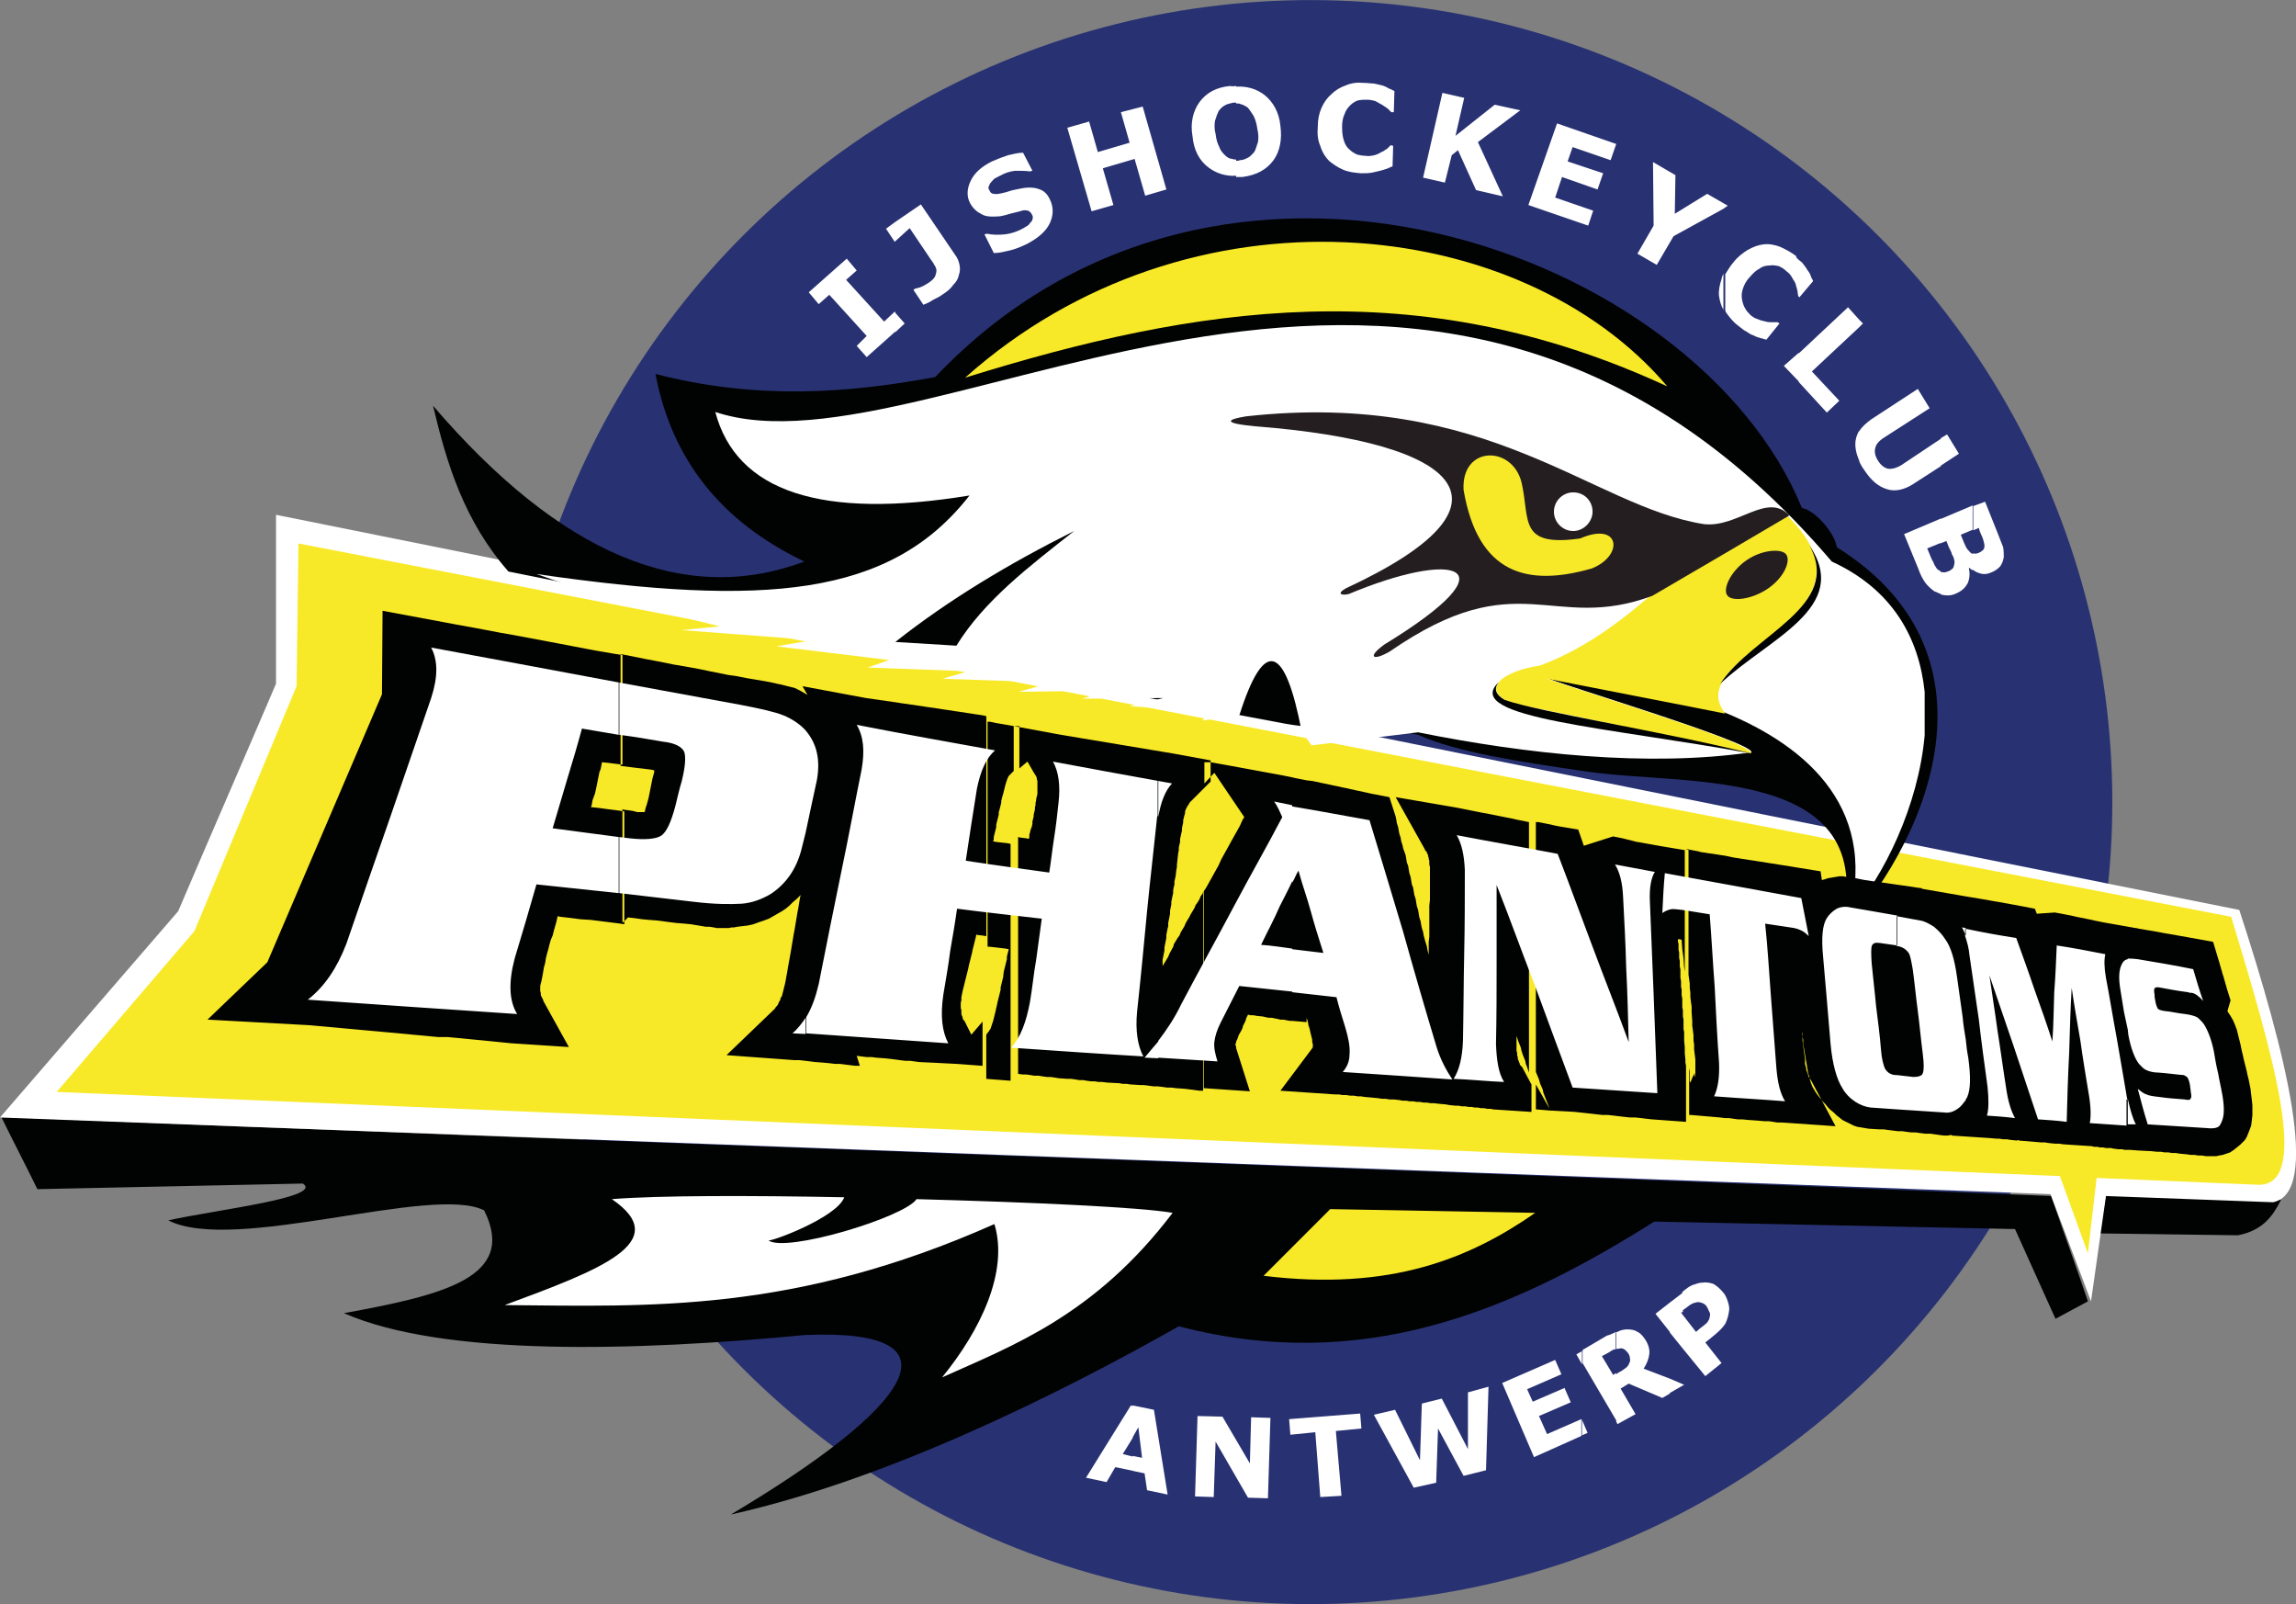
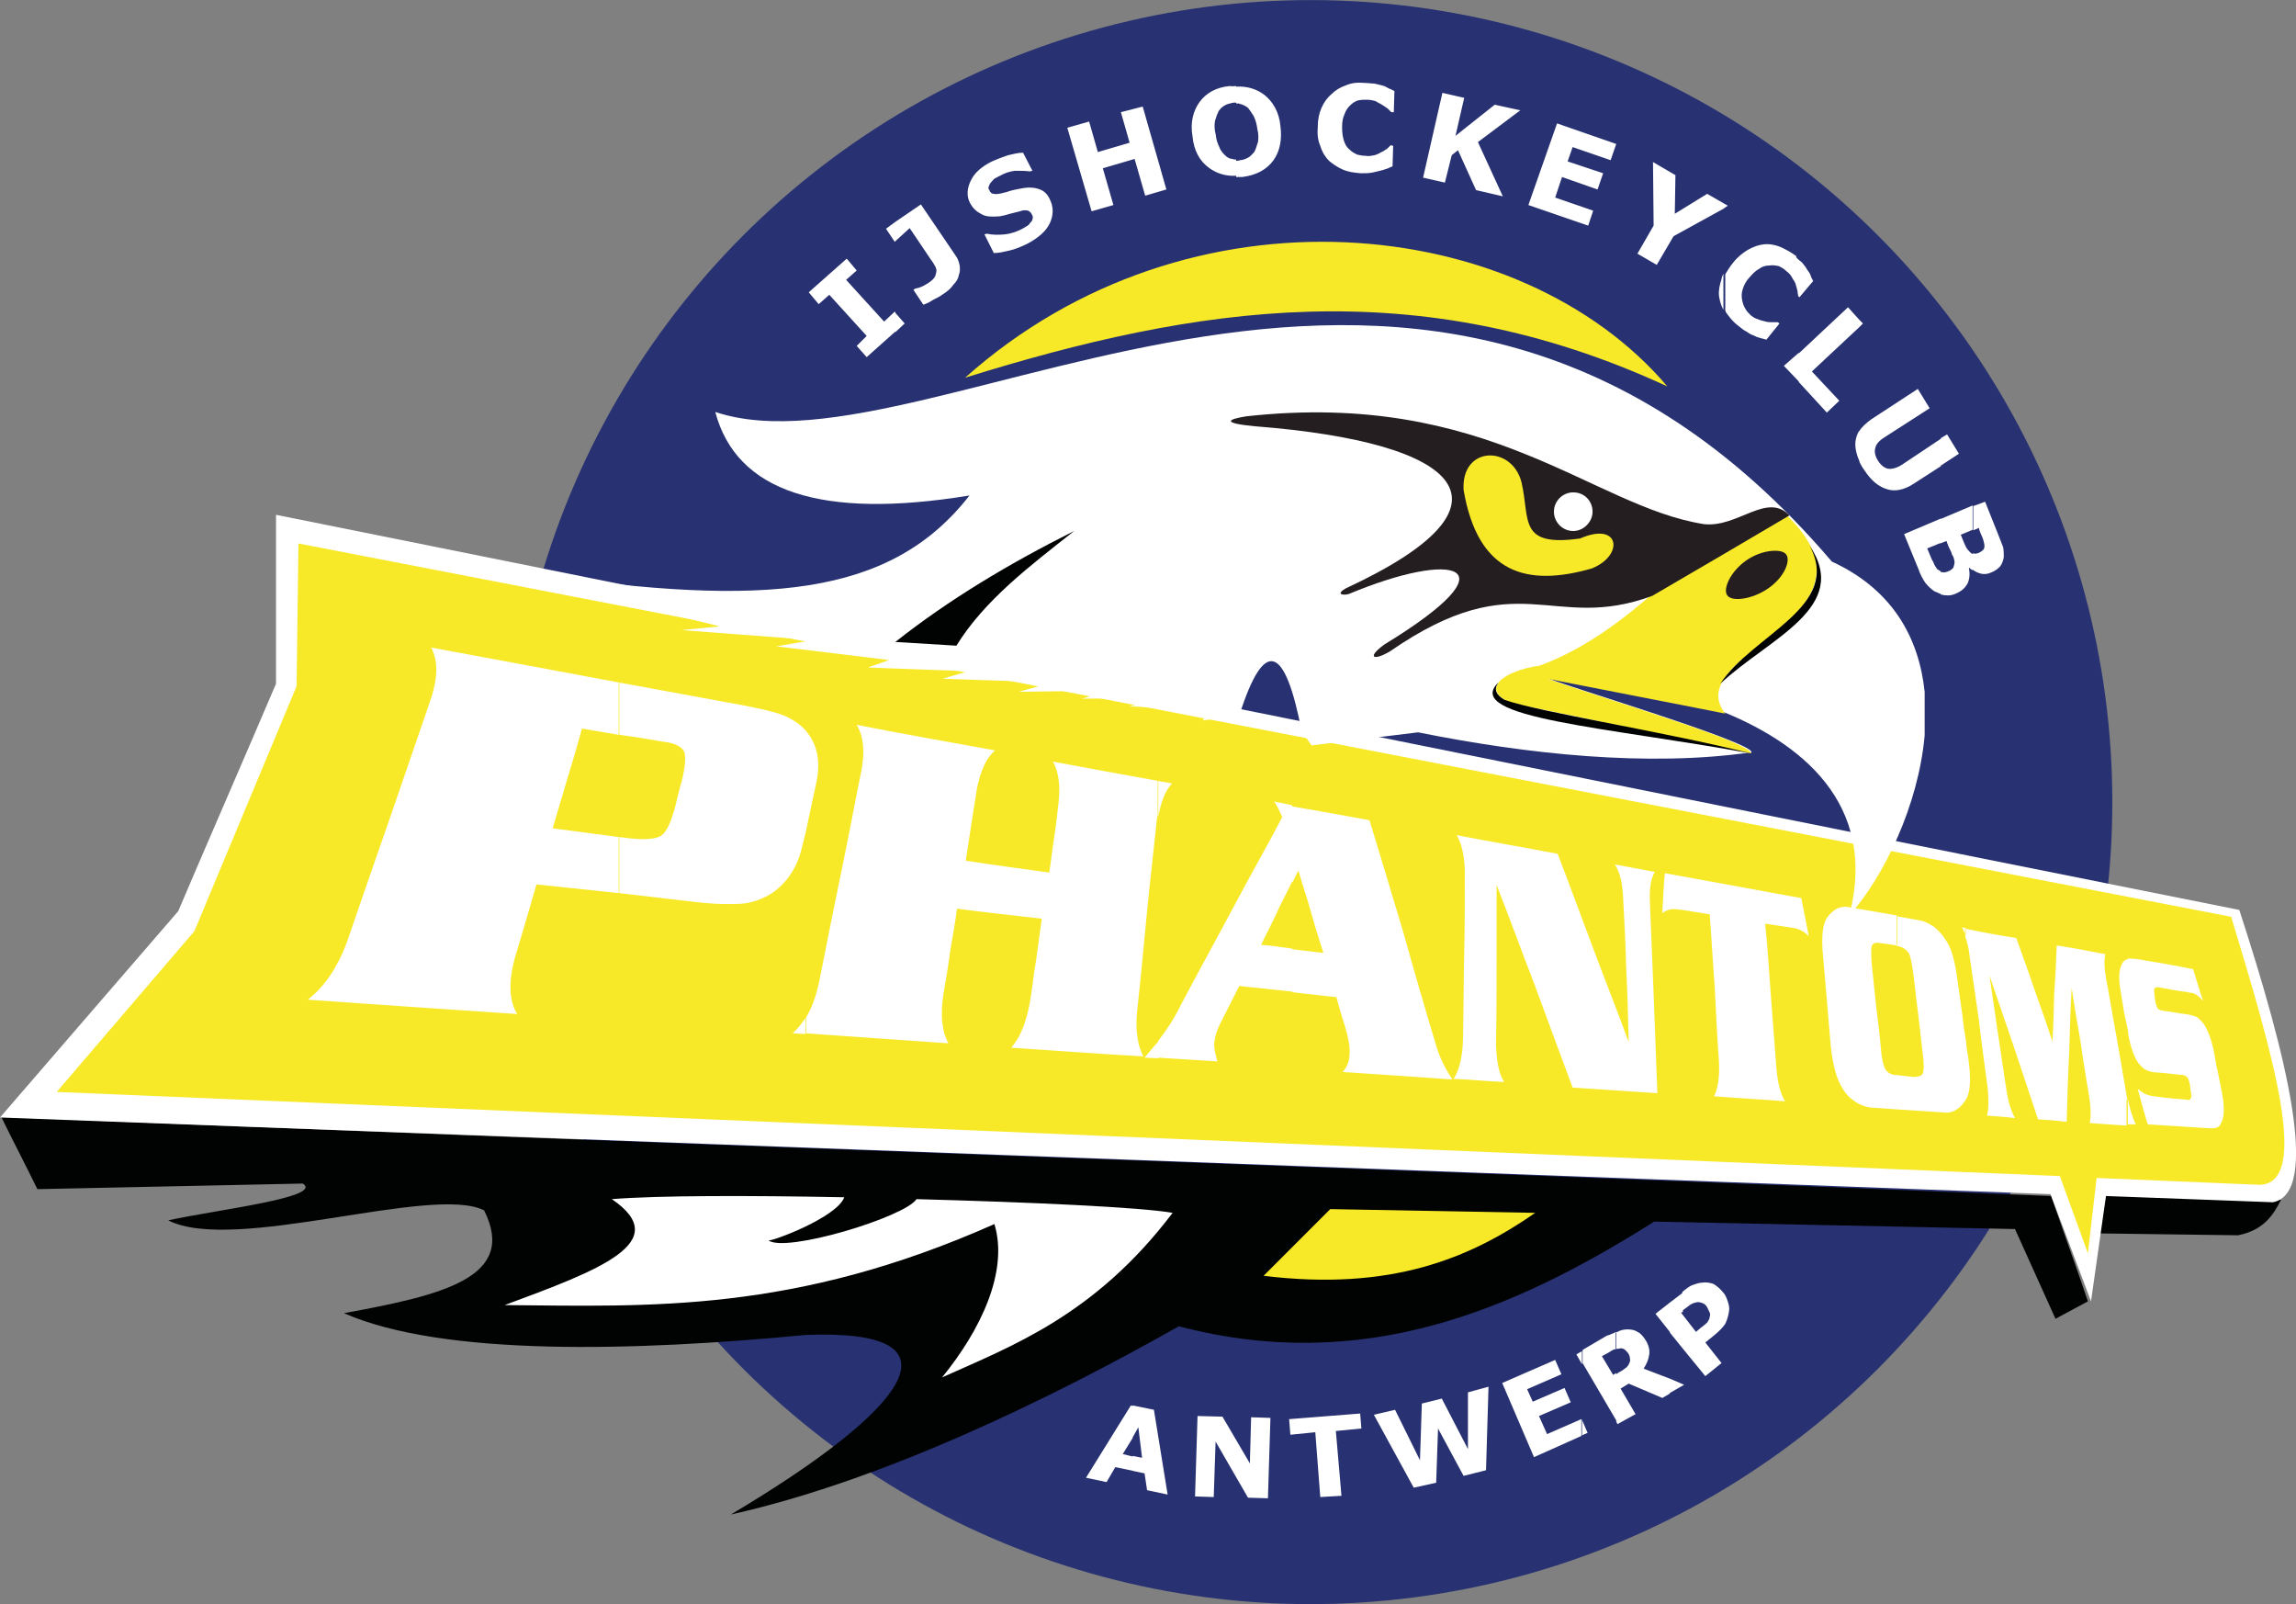
<svg xmlns="http://www.w3.org/2000/svg" version="1.1" id="Laag_1" x="0px" y="0px" viewBox="0 0 368.5 257.4" style="enable-background:new 0 0 368.5 257.4;" xml:space="preserve">
  <rect x="0" y="0" width="368.5" height="257.4" fill="#808080" stroke="none" />
  <style type="text/css">
	.st0{fill-rule:evenodd;clip-rule:evenodd;fill:#283272;}
	.st1{fill-rule:evenodd;clip-rule:evenodd;fill:#010202;}
	.st2{fill-rule:evenodd;clip-rule:evenodd;fill:#F8E928;}
	.st3{fill-rule:evenodd;clip-rule:evenodd;fill:#FFFFFF;}
	.st4{fill-rule:evenodd;clip-rule:evenodd;fill:#241E21;}
	.st5{fill:#FFFFFF;}
</style>
  <g>
    <ellipse transform="matrix(0.707 -0.707 0.707 0.707 -29.405 186.459)" class="st0" cx="210.4" cy="128.7" rx="128.7" ry="128.7" />
    <path class="st1" d="M0.2,179.2c1.9,3.9,3.9,7.7,5.8,11.6c14.2-0.3,28.4-0.6,42.6-0.9c3.4,2.2-13.8,4.2-21.6,5.9   c10.5,5.4,42.4-5.8,50.7-1.6c5.4,10.8-6.7,13.6-22.5,16.5c16,7,46.8,6.1,74,3.5c26.4-1.1,16.7,11.8-11.9,28.8   c24.7-5.5,51.9-18.9,71.9-30.2c29.4,7.7,53.5-2.4,76.3-16.8c18.7,0.4,39.1,0.8,57.9,1.2l6.5,14.4l5.2-2.8   c-1.8-5.4-4.1-11.6-5.9-16.9C218.8,187.4,110.6,183.7,0.2,179.2z" />
    <path class="st2" d="M202.8,204.7c3.6-3.6,7.1-7.1,10.7-10.7c11,0.2,22,0.4,32.9,0.6C235.9,201.9,223.2,207.2,202.8,204.7z" />
    <path class="st1" d="M338,191.7c8.9,0,19.2,0.8,28.1,0.8c-1.3,2.6-2.9,4.9-6.9,5.7l-22.2-0.3L338,191.7z" />
    <path class="st3" d="M0,179.3c9.5-11,19.1-22.1,28.6-33.1c5.2-12.2,10.5-24.3,15.7-36.5c0-9,0-18.1,0-27.1   c105.1,21.1,210.1,42.4,315.1,63.4c7.6,23.3,13.1,45.4,5.4,46.9l-26.8-1l-2.4,16.9l-6.5-17.2C219.4,187.5,109.7,183.4,0,179.3z" />
    <path class="st2" d="M9.1,175.2l22.1-25.8l16.4-39.3l0.3-22.9c103.4,20,206.8,39.9,310.2,59.9c6.6,21.8,12.9,42.9,4.5,43l-26.1-1.1   l-1.4,12.1l-4.5-12.4L9.1,175.2z" />
-     <path class="st1" d="M81.6,91.7c-7.1-8.1-9.9-17.3-12.1-26.6c20.5,23.9,40.4,32.2,59.6,25c-13.4-6.4-21.3-16.4-23.9-30.1   c16.3,4.2,30.8,3.1,44.9,0.5c45.8-48.3,122.2-20.3,139.1,21c2.2,0.4,5.3,4.1,5.6,6.3c28.3,17.7,13.5,48.9,0.3,62.4   c8.1-27.7-24.1-24-40.4-26.4c-11-1.6-20.9-3.1-27.1-5.9c-7-1.4-14.4-0.5-21.4-1.8C164.7,108.4,123.1,100,81.6,91.7z" />
    <path class="st3" d="M114.8,66.1c3.4,12.8,17,17.3,40.8,13.4c-12.7,16.3-32.9,17.9-69.5,12.6c7.9,2.9,18.5,5.7,29.4,8.4l-6.1,0.6   l21.1,1.6l-5.9,1l18.1,2.2l-3.4,1.2l16.1,0.6l-4.1,1.2l17.6,0.6l-5.4,1.5l14.5-0.2l-4.3,1.3l13-0.1l-5.4,1.3l12.9,0.9l-1.2,1.4   c2.4-0.3,3.5-0.6,5.9-0.8c4.1-12.9,7.4-11,10,2.5l1.6,2.3l17.1-2.1c17.4,3.5,36.9,5.6,53.5,3.2c0.4-1.6-32-11.3-32.7-11.9   c-1.7-1.5,57.8,2.1,48.4,38.1c5.6-6.3,11.1-17.7,12.1-28.9v-7c-0.9-8.6-5.1-16.4-14.9-20.9C229.2,14.1,149.9,77.8,114.8,66.1   L114.8,66.1z M98.2,192.4c10.1,6.9-2.1,11.4-17.2,17c23.4,0.2,46.4,1.3,78.6-13c2.3,7.6-2.2,17-8.4,24.6c11.1-5,24.5-9.9,37-26.4   c-5.1-0.9-22.5-1.7-41.1-2.2c-1.9,2.9-21.1,8.7-23.8,6.6c0.1,0.4,11-3.6,12.2-6.9C120.2,191.8,105.7,191.8,98.2,192.4z" />
    <path class="st2" d="M281.1,120.9c-13.6-2.9-24.9-5.3-38.6-8.1c-5.2-2.3-1-5.2,4.6-6c19.4-7.1,29.7-28.2,39.9-23.9   c16.5,16.3-17.7,21.9-10.1,31.6c-9.5-1.9-19-3.7-28.6-5.6C262.5,113.7,280.4,119,281.1,120.9z" />
    <path class="st4" d="M287.2,82.7c-3.6-3.8-8.3,2-13.7,1.4c-18-2.8-34.5-21.6-73.5-17.3c-3.1,0.5-3.9,1.1,1.5,1.6   c33.2,2.6,43.6,12.5,14.5,26c-1.6,0.9-0.6,1.2,0.5,0.9c16.7-7,27-4.9,5.7,8.1c-2.9,2.1-1.8,2.7,0.9,1.1   c20.7-14.3,25.9-2.9,42.1-8.9C272.6,91.3,279.9,87,287.2,82.7z" />
    <path class="st2" d="M234.9,78.6c-0.4-7.1,7.8-7.2,9.3-1.2c1.4,6-0.6,10.4,9.4,9c6.4-2.8,7.1,2.7,1.9,4.8   C245.1,94.2,237.2,92.1,234.9,78.6z" />
    <path class="st3" d="M252.5,79c1.8,0,3.1,1.4,3.1,3.1c0,1.6-1.4,3.1-3.1,3.1c-1.7,0-3.1-1.4-3.1-3.1C249.4,80.4,250.8,79,252.5,79z   " />
    <path class="st4" d="M283.8,94.4c2.6-1.8,3.6-4.4,2.9-5.4c-0.6-1-3.8-0.9-6.4,0.9c-2.6,1.8-3.8,4.6-3.1,5.6   C277.9,96.6,281.2,96.2,283.8,94.4z" />
    <path class="st2" d="M154.9,60.6c36-32.1,89.2-26.3,112.7,1.4C227.4,43.4,191.9,49.1,154.9,60.6z" />
    <path class="st1" d="M143.7,103c3.2,0.2,6.5,0.4,9.8,0.6c4.5-7.3,11.8-12.8,18.9-18.4C162,90.4,152.3,96.2,143.7,103z" />
    <path class="st1" d="M290.4,87.5c5.4,9.8-9.1,14.3-14.3,22.2C283.9,102.4,297.2,97.5,290.4,87.5z" />
    <path class="st1" d="M281.1,120.9c-14.4-3.6-33.9-6.6-39.6-8.6c-1.4-0.8-1.8-1.7-1-2.8C234.5,115.2,258.3,116.7,281.1,120.9z" />
    <path class="st5" d="M316.6,91.4v-2.6c0.1,0,0.1,0,0.2,0c0.3,0.1,0.5,0,0.8-0.1c0.2-0.1,0.4-0.2,0.6-0.4c0.2-0.1,0.3-0.4,0.3-0.7   c0-0.3-0.1-0.6-0.2-1c-0.1-0.4-0.4-0.9-0.6-1.5l-0.1-0.4l-0.9,0.4v-3.9l1.9-0.7l2,5c0.4,1,0.7,1.8,0.9,2.3c0.1,0.6,0.1,1.1,0.1,1.6   c-0.1,0.6-0.3,1.1-0.6,1.5c-0.4,0.4-0.8,0.7-1.3,0.9c-0.6,0.3-1.3,0.4-1.9,0.2C317.4,91.9,317,91.7,316.6,91.4z M316.6,81.1V85   l-1.9,0.8l0.2,0.5c0.2,0.5,0.4,1,0.6,1.4c0.2,0.4,0.4,0.6,0.6,0.8c0.1,0.2,0.4,0.3,0.5,0.4v2.6c-0.1-0.1-0.4-0.2-0.5-0.4l-0.1,0.1   c0.2,0.9,0.1,1.7-0.2,2.4c-0.4,0.7-0.9,1.2-1.8,1.6c-0.6,0.3-1.2,0.4-1.9,0.3c-0.2,0-0.4-0.1-0.6-0.1v-3.6c0.1,0,0.1,0,0.2,0   c0.4,0.1,0.6,0,0.9-0.1c0.4-0.1,0.7-0.4,0.9-0.6c0.1-0.3,0.2-0.6,0.2-1c-0.1-0.4-0.1-0.7-0.4-1.1c-0.1-0.5-0.4-0.9-0.6-1.4   l-0.3-0.8l-1,0.4v-3.9L316.6,81.1L316.6,81.1z M311.5,74.7v-4.4l1-0.6l1.9,3.1L311.5,74.7z M311.5,70.4v4.4l-4.5,2.9   c-1.4,0.9-2.9,1.2-4.1,0.8c-1.4-0.4-2.6-1.4-3.7-3.1c-0.3-0.4-0.6-0.9-0.8-1.4v-4.8c0.4-0.7,1.1-1.3,1.9-1.9l7.5-4.9l1.9,3.1   l-7.3,4.7c-0.8,0.5-1.3,1.1-1.4,1.6c-0.2,0.6-0.1,1.3,0.4,2.1c0.5,0.8,1.1,1.2,1.6,1.3c0.6,0.1,1.4-0.1,2.2-0.6L311.5,70.4   L311.5,70.4z M311.5,83.2v3.9l-2.2,0.9l0.1,0.2c0.4,0.9,0.6,1.6,0.9,2c0.1,0.4,0.4,0.8,0.6,1.1c0.2,0.1,0.4,0.3,0.6,0.4v3.6   c-0.4-0.1-0.6-0.3-1-0.4c-0.6-0.4-1.1-0.9-1.5-1.4c-0.4-0.6-0.8-1.3-1.1-2.2l-2.3-5.6L311.5,83.2L311.5,83.2z M298.4,52.5v-1.2   l0.6,0.6L298.4,52.5z M298.4,51.3v1.2l-7.6,7.1l4.4,4.7l-2,1.9l-4.5-4.9v-4.6l7.9-7.4L298.4,51.3L298.4,51.3z M298.4,69.1v4.8   c-0.5-1.1-0.7-2.2-0.6-3.1C297.9,70.1,298.1,69.6,298.4,69.1L298.4,69.1z M288.7,47.6v-5.9c0.1,0.1,0.4,0.3,0.5,0.4   c0.3,0.4,0.6,0.7,0.8,1.1c0.3,0.4,0.5,0.7,0.6,1c0.1,0.4,0.3,0.6,0.4,0.9l-2.2,2.6L288.7,47.6z M288.7,41.7v5.9l-0.1-0.1   c0-0.2-0.1-0.5-0.1-0.8c-0.1-0.4-0.2-0.7-0.3-1.1c-0.1-0.4-0.4-0.7-0.6-1.1c-0.2-0.4-0.5-0.7-0.9-1c-0.4-0.4-0.8-0.6-1.2-0.8   c-0.5-0.1-1-0.2-1.5-0.1c-0.5,0-1.1,0.1-1.6,0.5c-0.6,0.3-1.1,0.8-1.6,1.4c-0.6,0.6-0.9,1.3-1.1,1.9c-0.2,0.6-0.2,1.2-0.1,1.7   c0.1,0.5,0.2,0.9,0.5,1.4c0.2,0.4,0.6,0.8,0.9,1.1c0.4,0.3,0.7,0.5,1.1,0.6c0.4,0.2,0.9,0.3,1.3,0.4c0.4,0.1,0.6,0.1,1,0.1   c0.4,0,0.6,0,0.9,0l0.3,0.2l-2.1,2.6c-0.4-0.1-0.7-0.2-1.1-0.3c-0.4-0.1-0.6-0.2-1-0.4c-0.4-0.1-0.8-0.4-1.1-0.6   c-0.4-0.2-0.8-0.5-1.4-1c-0.8-0.6-1.4-1.4-1.9-2.1c0-0.1-0.1-0.2-0.1-0.3v-5.8c0.4-0.6,0.7-1.2,1.3-1.9c0.7-0.9,1.5-1.5,2.3-2   c0.9-0.5,1.7-0.8,2.6-0.9c0.9-0.1,1.8,0.1,2.6,0.4c0.9,0.4,1.8,0.9,2.6,1.5C288.2,41.3,288.5,41.5,288.7,41.7L288.7,41.7z    M288.7,56.6v4.6l-2.4-2.5L288.7,56.6L288.7,56.6z M276.6,33.5v-0.9l0.7,0.4L276.6,33.5z M276.6,32.6v0.9l-8,4.4l-2.7,4.6l-3.1-1.8   l2.6-4.5l-0.1-10.2l3.6,2.1l-0.1,6.2l5.2-3.2L276.6,32.6L276.6,32.6z M276.6,43.9v5.8c-0.4-0.7-0.6-1.5-0.7-2.2   c-0.1-0.9,0.1-1.8,0.4-2.7C276.3,44.5,276.5,44.2,276.6,43.9L276.6,43.9z M198.4,28.4v-2.6c0.2,0,0.4,0,0.6-0.1   c0.5,0,0.9-0.2,1.3-0.4c0.4-0.2,0.7-0.6,1-0.9c0.3-0.5,0.4-1.1,0.6-1.6c0.1-0.6,0.1-1.3-0.1-2.1c-0.1-0.8-0.3-1.5-0.6-2.1   c-0.3-0.5-0.6-0.9-0.9-1.3c-0.4-0.3-0.8-0.5-1.2-0.6c-0.2-0.1-0.4-0.1-0.7-0.1v-2.7c1.8-0.1,3.3,0.4,4.5,1.3c1.4,1.1,2.4,2.8,2.6,5   c0.3,2.2-0.1,4.1-1.1,5.5c-1.1,1.5-2.7,2.4-5,2.7C199.2,28.4,198.8,28.4,198.4,28.4L198.4,28.4z M218.4,27.8   c-1.1-0.1-2-0.2-2.9-0.6c-0.9-0.4-1.6-0.9-2.2-1.4c-0.6-0.6-1.1-1.4-1.4-2.4c-0.4-0.9-0.5-1.9-0.4-3.1c0-1.1,0.2-2.1,0.6-3   c0.4-0.9,0.9-1.6,1.6-2.2c0.6-0.6,1.4-1.1,2.3-1.4c0.9-0.4,1.9-0.5,2.9-0.4c0.6,0,1.1,0.1,1.6,0.1c0.5,0.1,0.9,0.2,1.3,0.3   c0.4,0.1,0.8,0.3,1.1,0.5c0.4,0.1,0.6,0.3,0.9,0.4l-0.1,3.4h-0.4c-0.1-0.1-0.4-0.4-0.6-0.6c-0.3-0.2-0.6-0.4-0.9-0.6   c-0.4-0.2-0.7-0.4-1.1-0.6c-0.4-0.1-0.8-0.2-1.3-0.2c-0.5,0-0.9,0-1.4,0.1c-0.4,0.1-0.9,0.4-1.3,0.8c-0.4,0.4-0.7,0.8-0.9,1.4   c-0.3,0.6-0.4,1.3-0.4,2.1c0,0.9,0.1,1.6,0.3,2.2c0.2,0.6,0.5,1.1,0.9,1.4c0.4,0.4,0.8,0.6,1.2,0.8c0.4,0.1,0.9,0.2,1.4,0.2   c0.4,0.1,0.9,0,1.4-0.1c0.4-0.1,0.8-0.3,1.1-0.5c0.4-0.1,0.6-0.4,0.9-0.5c0.2-0.2,0.4-0.4,0.6-0.6l0.4,0.1l-0.1,3.3   c-0.4,0.1-0.6,0.3-1,0.4c-0.3,0.1-0.6,0.2-1,0.3c-0.4,0.1-0.9,0.2-1.3,0.3C219.6,27.8,219.1,27.8,218.4,27.8L218.4,27.8z    M241.2,31.5l-4.3-1l-2.9-6.4l-1,0.8l-1.1,4.4l-3.5-0.8l3.1-13.6l3.5,0.8l-1.4,6.1l6.3-5l4.1,0.9l-6.8,5.1L241.2,31.5L241.2,31.5z    M254.9,36.2l-9.6-3.3l4.6-13.1l9.5,3.3l-0.9,2.6l-6.1-2.1l-0.8,2.3l5.7,1.9l-0.9,2.6l-5.7-2l-1.1,3.3l6.1,2.1L254.9,36.2z    M145.2,51.9l-1.5,1.4v-3.1L145.2,51.9L145.2,51.9z M198.4,13.8v2.7c-0.2-0.1-0.4,0-0.6,0c-0.4,0.1-0.9,0.2-1.2,0.4   c-0.4,0.2-0.7,0.5-1,0.9c-0.2,0.4-0.4,0.9-0.6,1.6c-0.1,0.6-0.1,1.4,0.1,2.1c0.1,0.9,0.3,1.5,0.6,2.1c0.2,0.6,0.6,1,0.9,1.3   c0.4,0.4,0.8,0.6,1.2,0.6c0.2,0.1,0.4,0.1,0.6,0.1v2.6c-1.7,0.1-3.2-0.4-4.4-1.3c-1.5-1.1-2.4-2.8-2.6-5c-0.4-2.2,0.1-4.1,1.1-5.5   c1.1-1.5,2.7-2.4,4.9-2.6C197.8,13.9,198.2,13.8,198.4,13.8L198.4,13.8z M143.7,38.7v-3.1l4.1-2.8l5.5,8.1c0.4,0.5,0.6,1.1,0.7,1.6   c0.1,0.5,0.1,1.1-0.1,1.6c-0.1,0.6-0.4,1.1-0.9,1.6c-0.4,0.6-1,1.1-1.8,1.6c-0.5,0.4-1.1,0.6-1.6,0.9c-0.4,0.3-0.9,0.5-1.4,0.7   l-1.6-2.4l0.3-0.2c0.4-0.1,0.6-0.1,1-0.3c0.3-0.1,0.6-0.3,1.1-0.6c0.6-0.4,0.9-0.7,1.1-1.1c0.1-0.3,0.2-0.6,0.2-1   c-0.1-0.4-0.2-0.6-0.4-0.9c-0.2-0.4-0.5-0.7-0.8-1.2l-3.1-4.6L143.7,38.7L143.7,38.7z M168.5,32c0.6,1.2,0.6,2.5,0,3.8   c-0.6,1.3-1.9,2.4-3.6,3.3c-1,0.5-2,0.9-2.9,1.1c-0.9,0.2-1.6,0.4-2.5,0.4l-1.5-3l0.4-0.1c0.9,0.2,1.9,0.2,2.9,0.1   c0.9-0.1,1.8-0.4,2.6-0.8c0.2-0.1,0.4-0.2,0.7-0.4c0.4-0.2,0.6-0.4,0.7-0.6c0.2-0.2,0.4-0.4,0.4-0.6c0.1-0.3,0.1-0.5-0.1-0.8   c-0.1-0.3-0.4-0.5-0.6-0.6c-0.4-0.1-0.8-0.1-1.3,0.1c-0.5,0.1-1.1,0.3-1.6,0.4c-0.6,0.2-1.1,0.3-1.6,0.4c-1.2,0.1-2.2,0.1-2.9-0.3   c-0.8-0.4-1.4-0.9-1.9-1.8c-0.6-1.1-0.5-2.4,0.1-3.6c0.6-1.3,1.8-2.3,3.4-3.1c0.9-0.4,1.7-0.7,2.6-1c0.9-0.2,1.6-0.4,2.4-0.4   l1.5,2.9l-0.4,0.1c-0.7-0.1-1.5-0.1-2.4-0.1c-0.9,0.1-1.7,0.4-2.4,0.8c-0.3,0.1-0.5,0.3-0.8,0.4c-0.2,0.1-0.4,0.4-0.6,0.6   c-0.2,0.2-0.3,0.4-0.4,0.7c-0.1,0.2-0.1,0.4,0.1,0.6c0.1,0.4,0.4,0.6,0.7,0.6c0.4,0.1,0.9,0,1.7-0.2c0.5-0.1,0.9-0.3,1.4-0.4   c0.4-0.1,1-0.2,1.5-0.3c1.1-0.2,2.1-0.1,2.8,0.2C167.5,30.6,168.1,31.1,168.5,32L168.5,32z M187.2,30.4l-3.4,1l-1.7-5.9l-5.1,1.5   l1.7,5.9l-3.5,1l-3.9-13.4l3.5-1l1.4,4.9l5.1-1.5l-1.4-4.9l3.5-0.9L187.2,30.4z M143.7,53.2l-4.6,4.1l-1.6-1.8l1.6-1.6l-6-6.6   l-1.7,1.5l-1.6-1.9l6.1-5.4l1.6,1.9l-1.7,1.5l6.1,6.7l1.7-1.6l0.1,0.1V53.2L143.7,53.2z M143.7,35.6v3.1l-0.1,0.1l-1.4-2.1   L143.7,35.6z" />
    <path class="st5" d="M270.1,222.3v-0.2l0.2,0.1L270.1,222.3L270.1,222.3z M270.1,216.4V211l2.1,2.7l0.7-0.6   c0.4-0.3,0.8-0.6,1.1-0.9c0.2-0.3,0.4-0.6,0.4-0.9c0.1-0.3,0.1-0.6-0.1-0.9c-0.1-0.2-0.2-0.5-0.4-0.8c-0.2-0.3-0.5-0.5-0.9-0.6   c-0.3-0.1-0.6-0.1-0.9,0c-0.4,0.1-0.6,0.2-0.9,0.4c-0.3,0.2-0.6,0.5-1.1,0.8l-0.1,0.2v-3.1c0.6-0.5,1.1-0.9,1.6-1.1   c0.6-0.2,1.1-0.4,1.6-0.4c0.6-0.1,1.2,0,1.8,0.2c0.5,0.3,1,0.7,1.5,1.3c0.4,0.4,0.6,0.9,0.8,1.5c0.2,0.6,0.3,1.1,0.2,1.6   c-0.1,0.7-0.3,1.4-0.6,2c-0.4,0.6-0.9,1.1-1.6,1.7l-1.6,1.3l2.6,3.3l-2.6,2.1L270.1,216.4z M270.1,207.4v3.1l-0.3,0.1l0.3,0.4v5.4   l-2.1-2.6V209L270.1,207.4L270.1,207.4L270.1,207.4z M270.1,222.1v0.2l-2.1,1.2v-2.3L270.1,222.1z M268,209v4.7l-2.3-2.9L268,209   L268,209z M268,221.2l-4.2-1.6c0.5-0.8,0.8-1.5,0.9-2.3c0.1-0.7-0.1-1.5-0.6-2.3c-0.4-0.6-0.8-1.1-1.3-1.3c-0.4-0.3-1-0.4-1.6-0.4   c-0.5,0-1.1,0.1-1.6,0.4c-0.1,0-0.2,0.1-0.3,0.1v2.7c0.1-0.1,0.3-0.1,0.5-0.1c0.3-0.1,0.6-0.1,0.9,0.1s0.4,0.4,0.6,0.6   c0.2,0.3,0.3,0.6,0.3,0.9c0.1,0.2,0,0.5-0.1,0.7c-0.1,0.3-0.3,0.6-0.6,0.8c-0.3,0.2-0.6,0.5-1.1,0.7l-0.4,0.3v7.6l0.2,0.4l2.9-1.6   l-2.4-4.1l1.3-0.8l5.4,2.3l1.2-0.7V221.2z M259.4,213.7v2.7c-0.1,0.1-0.2,0.1-0.3,0.1c-0.3,0.1-0.6,0.3-0.9,0.5l-1.1,0.6l1.8,3   l0.5-0.3v7.6l-5.4-9.2v-2.1l3.9-2.3C258.4,214.2,258.9,213.9,259.4,213.7L259.4,213.7z M253.9,230.3l0.9-0.4l-0.9-2.1V230.3z    M187.4,239.8l-3.3-0.7l-0.4-2.7l-1.9-0.4v-2.4l1.5,0.3l-0.6-4.9l-0.9,1.6v-5.1l3.4,0.7L187.4,239.8L187.4,239.8z M253.9,216.8v2.1   l-0.9-1.6L253.9,216.8L253.9,216.8z M253.9,227.8l-0.1-0.1l-5.5,2.4l-1.3-2.9l5.1-2.2l-1-2.3l-5.1,2.2l-0.9-2l5.5-2.4l-1-2.3   l-8.5,3.7l5.1,11.9l7.6-3.4V227.8L253.9,227.8z M203.5,240.4l-3.2-0.1l-5.2-9l-0.3,8.9l-3-0.1l0.4-12.9l4,0.1l4.4,7.5l0.2-7.4   l3.1,0.1L203.5,240.4L203.5,240.4z M218.5,229.2l-4.1,0.4l0.9,10.4l-3.4,0.2l-0.8-10.4l-4,0.4l-0.2-2.5l11.4-0.9L218.5,229.2   L218.5,229.2z M238.9,222.5l-0.4,13.4l-3.6,0.9l-4.1-7.6l-0.3,8.7l-3.6,0.8l-6.4-11.7l3.4-0.8l4,8.1l0.3-9.1l3.2-0.8l4.2,8.1v-9.1   L238.9,222.5z M181.9,236l-2.9-0.6l-1.4,2.4l-3.3-0.7l7.2-11.6l0.3,0.1v5.1l-1.6,2.6l1.6,0.4V236z" />
-     <path class="st1" d="M270.5,136.2l2.1,0.4l0,0l0.3,0.1l0.7,0.1l0.6,0.1l0.7,0.1l0.7,0.1l0.6,0.1l0.7,0.1l1.4,0.3l0.7,0.1l0.6,0.1   l0.7,0.1l0.6,0.1l0.7,0.1l0.6,0.1l0.7,0.1l0.6,0.1l0.6,0.1l0.7,0.1l0.6,0.1l0.6,0.1l0.7,0.1l0.6,0.1l0.6,0.1l0.6,0.1l3.7,0.6   l0.2,1.4l0.4-0.1l0.6-0.2l0.6-0.1l0.6-0.1l0.6-0.1h0.6l0.6,0.1l0.6,0.1l0.8,0.1l1.5,0.3l0.7,0.1l0.7,0.1l0.7,0.1l0.7,0.1l0.7,0.1   l0.7,0.1l1.4,0.2l0.7,0.1l0.7,0.1l0.7,0.1l0.6,0.1l0.8,0.1l0.1,0.1l6.9,1.2l0.6,0.1l0.6,0.1l0.6,0.1l0.6,0.1l0.6,0.1l0.6,0.1   l0.5,0.1l0.6,0.1l0.6,0.1l0.6,0.1l0.5,0.1l0.6,0.1l0.5,0.1l0.6,0.1l3.1,0.6l0.3,0.8l2.9-0.2l1.1,0.2l0.5,0.1l0.5,0.1l0.5,0.1   l0.5,0.1l0.4,0.1l0.5,0.1l0.5,0.1l0.5,0.1l0.5,0.1l0.5,0.1l0.4,0.1l0.5,0.1l0.5,0.1l0.5,0.1l5.1,0.9l0,0h0.1l0.4,0.1l0.6,0.1   l0.6,0.1l0.6,0.1l0.6,0.1l1.1,0.2l0.5,0.1l0.6,0.1l0.6,0.1l0.6,0.1l0.5,0.1l0.6,0.1l0.6,0.1l0.5,0.1l0.6,0.1l3.3,0.6l0.9,3l0.1,0.3   l0.1,0.4l0.1,0.3l0.1,0.4l0.1,0.3l0.1,0.4l0.1,0.3l0.1,0.3l0.1,0.4l0.1,0.3l0.1,0.4l0.1,0.3l0.1,0.4l0.1,0.3l0.5,1.6l-0.5,1.7   l0.1,0.2l0.4,0.6l0.4,0.7l0.3,0.7l0.3,0.8l0.2,0.8l0.2,0.8l0.2,0.8l0.1,0.5l0.1,0.5l0.1,0.4l0.1,0.4l0.1,0.5l0.1,0.4l0.1,0.4   l0.1,0.4l0.1,0.4l0.1,0.4l0.1,0.5l0.1,0.4l0.1,0.4l0.1,0.5l0.1,0.5l0.1,0.5l0.1,0.9l0.1,0.8l0.1,0.9v0.8v0.8l-0.1,0.9l-0.1,0.8   l-0.3,0.8l-0.2,0.5l-0.2,0.5l-0.3,0.5l-0.4,0.4l-0.4,0.4l-0.5,0.4l-0.5,0.4l-0.6,0.4l-0.6,0.2l-0.6,0.2l-0.6,0.1l-0.4,0.1h-0.4   h-0.4h-0.4H354l-0.6-0.1h-0.6l-0.6-0.1h-0.6l-0.7-0.1l-1.1-0.1l-0.6-0.1h-0.6l-0.6-0.1h-0.6l-0.6-0.1h-0.6l-1-0.1l-2-0.1l-1.3-0.1   h-0.4h-0.5l-0.4-0.1h-0.6l-0.8-0.1l-0.4-0.1h-0.5H338l-0.5-0.1H337l-0.4-0.1h-0.5l-0.4-0.1l-1.6-0.1l-3-0.2l-0.6-0.1h-0.7l-1-0.1   l-0.6-0.1h-0.6l-3.6-0.3v-0.1l-0.3,0.1l-1-0.1l-0.6-0.1h-0.6l-0.6-0.1h-0.5l-1.1-0.1l-6.1-0.4l0.1-0.1h-0.1l-0.6,0.1h-0.6l-0.8-0.1   l-0.7-0.1l-0.7-0.1H309l-0.8-0.1l-0.7-0.1h-0.7l-0.8-0.1l-0.7-0.1h-0.7l-0.8-0.1l-0.8-0.1l-0.7-0.1h-0.8l-1.6-0.1l-0.6-0.1   l-0.6-0.1l-0.6-0.1l-0.6-0.2l-0.6-0.3l-0.6-0.3l-0.6-0.3l-0.5-0.4l-0.5-0.4l-0.4-0.4l-0.5-0.4l-0.4-0.4l-0.4-0.5l-0.4-0.4l-0.4-0.5   l-0.4-0.5l-0.3-0.4l-0.3-0.5l-0.3-0.5l-0.2-0.5l-0.2-0.6l-0.1-0.5l-0.2-0.6l-0.1-0.6l-0.1-0.6l-0.1-0.6l-0.1-0.6l-0.1-0.6l-0.1-0.6   l-0.1-0.6l-0.1-0.6v-0.6l-0.1-0.5l-0.1-0.4v-0.4l-0.1-0.2l0.1,0.2l0.1,0.7v0.8l0.1,0.7l0.1,0.8l0.1,0.7l0.1,0.7v0.4v0.4l0.1,0.4   l0.1,0.3v0.3l0.1,0.2l0.1,0.3l0.1,0.2v0.2l0.1,0.2l0.1,0.1l0.1,0.2l0.1,0.1v0.1l0.1,0.1l3.9,7.3l-8.7-0.6h-0.7l-0.6-0.1l-0.7-0.1   h-0.7l-1.1-0.1l-1.5-0.1l-1-0.1h-0.7l-0.7-0.1l-0.7-0.1h-0.7l-0.7-0.1l-4.7-0.4l0,0h-0.3v-8.5v0.5v0.5l0.1,0.5v0.5v0.5v0.6l0.1,0.2   l0.4-1l0,0l0.1-0.1v-0.1l0.1-0.1v-0.1l0.1-0.1V173v-0.2l0.1-0.2v-0.3V172v-0.3v-0.3v-0.4v-0.4V170l-0.1-0.8l-0.1-0.8v-0.8l-0.1-0.7   v-0.8l-0.1-0.8l-0.1-0.7v-0.8l-0.1-1.4v-0.9l-0.1-0.7l-0.1-0.8v-0.7l-0.1-0.8v-0.7l-0.1-0.7l-0.1-0.7v-0.5V136.2z M246.9,131.9   l0.5,0.1l0.5,0.1l0.5,0.1l0.5,0.1l0.4,0.1l0.5,0.1l0.5,0.1l3,0.5l0.9,2.6l4.7-1.5l1.5,0.3l0.4,0.1l0.4,0.1l0.4,0.1l0.4,0.1l0.4,0.1   l0.4,0.1h0.1l0,0l3.9,0.7l3.6,0.6v19.8v-0.3l-0.1-0.7l-0.1-1.4l-0.1-0.8l-0.1-0.7l-0.1-1.5l-0.3-0.1h-0.3v0.3l0.1,0.5v0.4v0.5   l0.1,0.4v0.9l0.1,0.5v0.4v0.5l0.1,0.4v0.5v0.5v0.4l0.1,0.5v0.4v0.5l0.1,0.5v0.4v0.5l0.1,0.5v0.5v0.5v0.4l0.1,0.5v0.5v0.5l0.1,0.5   v0.5v0.5v0.5l0.1,0.5v0.5v0.4v0.5l0.1,1v1l0.1,1v0.5l0.1,0.5v0.5l0,0v8.5l-5.5-0.4l-0.9-0.1l-0.8-0.1l-0.9-0.1h-0.9l-0.9-0.1   l-0.9-0.1l-0.8-0.1l-0.9-0.1h-0.9l-0.9-0.1l-0.9-0.1l-0.9-0.1l-0.9-0.1l-0.9-0.1l-3.8-0.2l0,0l-2.4-0.2V174l2.2,3.9l-1-2.6   l-0.1-0.5l-0.4-0.9l-0.2-0.7l-0.2-0.5l-0.3-0.7V131.9z M194.3,122.3l2.8,0.5l0,0l8.7,1.6l0.5,0.1l0.5,0.1l0.5,0.1l0.4,0.1l0.5,0.1   l0.5,0.1l0.5,0.1l0.5,0.1l0.9,0.1l0.5,0.1l0.5,0.1l0.4,0.1l0.5,0.1l0.5,0.1l0.9,0.2l0.5,0.1l0.5,0.1l0.4,0.1l0.5,0.1l0.5,0.1   l0.4,0.1l0.5,0.1l0.4,0.1l0.5,0.1l0.5,0.1l0.4,0.1l0.5,0.1l0.4,0.1l3.1,0.6l1,3.1l0.1,0.5l0.1,0.6l0.2,0.6l0.1,0.6l0.1,0.5l0.2,0.6   l0.1,0.6l0.2,0.6l0.1,0.5l0.4,1.1l0.1,0.6l0.1,0.6l0.2,0.5l0.1,0.6l0.1,0.6l0.2,0.6l0.1,0.6l0.1,0.6l0.2,0.5l0.1,0.6l0.1,0.6   l0.2,0.6l0.1,0.6l0.1,0.6l0.2,0.6l0.1,0.6l0.1,0.6l0.2,0.6l0.1,0.6l0.1,0.5l0.2,0.6l0.1,0.6l0.3,1.1l0.2,0.6l0.1,0.6l0.2,0.8V152   v-0.9l0.1-0.8v-0.9v-0.9v-0.9V147v-0.9v-0.8l0.1-0.9v-0.8v-0.9v-0.8v-0.8v-0.8v-0.8v-0.4l-0.1-0.4v-0.3v-0.3l-0.1-0.3v-0.2   l-0.1-0.2v-0.2l-0.1-0.2l-0.1-0.2v-0.1l-0.1-0.1l-0.1-0.1l-0.1-0.1v-0.1l-4.7-8.4l9.9,1.7l0.5,0.1l0.5,0.1l0.5,0.1l0.5,0.1l0.5,0.1   l0.5,0.1l0.5,0.1l0.5,0.1l0.6,0.1l0.5,0.1l1,0.2l0.5,0.1l0.5,0.1l0.5,0.1l0.5,0.1l0.5,0.1l0.5,0.1l0.4,0.1l0.5,0.1l0.5,0.1l0.5,0.1   l0.5,0.1l0,0v40.2l-0.1-0.3l-0.2-0.6l-0.2-0.5l-0.1-0.5l-0.2-0.5l-0.2-0.5l-0.2-0.6l-0.1-0.5l-0.2-0.5l-0.2-0.5l-0.3-0.9v0.3v0.9   v0.4v0.4v0.4l0.1,0.3v0.4l0.1,0.3v0.3l0.1,0.2l0.1,0.3l0.1,0.2v0.1l0.1,0.2l0.1,0.1l0.1,0.1l0.1,0.1l1.5,2.8v4.4l-6.1-0.4l-0.5-0.1   h-0.5l-0.5-0.1h-0.5l-0.5-0.1h-0.5l-0.5-0.1h-0.5l-0.5-0.1h-0.6l-0.5-0.1h-0.5l-1-0.1l-0.5-0.1l-1.1-0.1l-0.9-0.1h-0.5l-0.6-0.1   h-0.5l-0.6-0.1h-0.5l-0.6-0.1h-0.6l-0.5-0.1h-0.6l-0.5-0.1l-0.9-0.1h-0.7l-0.6-0.1h-0.6l-0.6-0.1l-1-0.1l-1.2-0.1l-0.6-0.1h-0.5   l-0.6-0.1h-0.6l-0.6-0.1h-0.6l-0.6-0.1h-0.6l-8.8-0.6l5.1-6.8l0,0l0,0v-0.1h0.1l0,0v-0.1v-0.1v-0.2v-0.2l-0.1-0.3v-0.4l-0.1-0.4   l-0.1-0.4l-0.1-0.4l-0.1-0.5l-0.2-0.6l-0.1-0.6l-0.2-0.6V164l-2.3-0.2h-0.4l-0.5-0.1l-0.5-0.1h-0.5l-0.4-0.1l-0.5-0.1l-0.5-0.1   h-0.5l-0.5-0.1l-0.4-0.1l-1-0.1l-0.5-0.1h-0.5l-0.4-0.1l-0.1,0.2l-0.2,0.4l-0.1,0.4l-0.2,0.4l-0.2,0.4l-0.1,0.4l-0.2,0.4l-0.4,0.7   l-0.1,0.3l-0.1,0.3l-0.1,0.2l-0.1,0.2v0.2l-0.1,0.1v0.1v0.1l0,0v0.1v0.1l0.1,0.1v0.3l0.1,0.3l2.1,6.6l-7.3-0.5h-0.1V143l0.4-0.6   l0.5-0.9l0.5-0.9l0.5-0.9l0.5-0.9l0.4-0.9l0.5-0.9l0.5-0.9l0.6-1.1l0.9-1.6l0.5-0.9l0.4-0.9l0.3-0.5l-4.8-7.1l-1.6,1.7V122.3z    M162.7,116.5l6.5,1.2l0,0l1.1,0.2l0.6,0.1l0.6,0.1l0.6,0.1l0.6,0.1l0.6,0.1l0.6,0.1l1.2,0.2l0.6,0.1l0.6,0.1l0.6,0.1l0.6,0.1   l0.6,0.1l0.6,0.1l0.6,0.1l1.2,0.2l0.6,0.1l0.6,0.1l0.6,0.1l0.6,0.1l0.6,0.1l0.6,0.1l0.6,0.1l0.6,0.1l1.2,0.2l0.6,0.1l0.6,0.1   l0.6,0.1l6,1.1v3.4l-3.1,3.1l-0.1,0.1l-0.1,0.1l-0.1,0.1v0.1l-0.1,0.1l-0.1,0.2l-0.1,0.1l-0.1,0.2l-0.1,0.2l-0.1,0.2l-0.1,0.3v0.3   l-0.1,0.3l-0.1,0.4l-0.1,0.4v0.4l-0.1,0.4l-0.1,0.5v0.4l-0.1,0.4l-0.1,0.5l-0.1,0.4v0.5l-0.1,0.4l-0.1,0.5v0.4l-0.1,0.5l-0.1,0.9   l-0.1,0.9v0.4l-0.1,0.5l-0.1,0.9l-0.1,0.5l-0.1,0.4v0.5l-0.1,0.4l-0.1,0.5v0.5l-0.1,0.4l-0.1,0.5l-0.1,0.5v0.4l-0.1,0.5l-0.1,0.5   v0.5l-0.1,0.5l-0.1,0.5l-0.1,0.5v0.5l-0.1,0.4l-0.1,0.5l-0.1,0.5v0.5l-0.1,0.5l-0.1,0.5l-0.1,0.5v0.5l-0.1,0.5l-0.1,0.5l-0.1,0.5   v0.3V155l0.3-0.5l0.3-0.5l0.3-0.5l0.2-0.5l0.6-1.1l0.1-0.4l0.3-0.5l0.3-0.5l0.3-0.4l0.2-0.5l0.3-0.5l0.3-0.5l0.2-0.5l0.3-0.5   l0.3-0.5l0.2-0.4l0.6-1l0.2-0.5l0.3-0.4l0.3-0.5l0.2-0.5l0.3-0.4l0.1-0.3v31.9h-0.6l-0.7-0.1l-0.8-0.1l-0.8-0.1l-1.4-0.1l-0.8-0.1   h-0.7l-0.7-0.1l-0.8-0.1h-0.7l-0.7-0.1l-0.8-0.1h-0.5l-1.6-0.1L182,174h-0.6l-0.6-0.1h-0.6l-0.6-0.1l-1.9-0.1l-0.8-0.1h-0.6   l-0.6-0.1h-0.6l-0.7-0.1l-0.6-0.1h-0.6l-0.6-0.1l-0.7-0.1h-0.6l-1.4-0.1l-0.6-0.1l-0.7-0.1h-0.6l-0.7-0.1l-0.6-0.1h-0.7l-0.6-0.1   l-0.7-0.1h-0.6l-0.7-0.1l0,0v-38l0.4,0.1l0.9,0.1l0.4,0.1l0.1-0.2v-0.4l0.1-0.4l0.1-0.4l0.1-0.4V133l0.1-0.4l0.1-0.4v-0.4l0.1-0.4   l0.1-0.4v-0.3l0.1-0.4l0.1-0.4v-0.4l0.1-0.3v-0.4l0.1-0.4v-0.2l0.1-0.4l0.1-0.4v-0.4v-0.4v-0.4v-0.3v-0.3v-0.3l-0.1-0.3v-0.2   l-0.1-0.2v-0.1l-0.1-0.1l-0.1-0.1v-0.1l-0.1-0.1l-1.1-1.9l-1.3,1.1V116.5z M158.9,115.8l0.9,0.2l2.9,0.5v7.2l-0.2,0.2l-0.1,0.1   l-0.1,0.1l-0.1,0.1l-0.1,0.1l-0.1,0.1l-0.1,0.1l-0.1,0.2l-0.1,0.2l-0.1,0.3l-0.1,0.3l-0.1,0.3l-0.1,0.4l-0.1,0.4l-0.1,0.4l-0.1,0.4   l-0.1,0.3l-0.1,0.4l-0.1,0.4v0.3l-0.1,0.4l-0.1,0.4l-0.1,0.4l-0.1,0.3v0.4l-0.1,0.4l-0.1,0.4l-0.1,0.4l-0.1,0.4v0.4l-0.1,0.4   l-0.1,0.4l-0.1,0.4l-0.1,0.4v0.4l-0.1,0.3l0.6,0.1l0.9,0.1l0.9,0.1l0.4,0.1v38l-3.9-0.3v-7.1l0.3-0.4l0.1-0.1l0.1-0.2l0.1-0.1   l0.1-0.2l0.1-0.3l0.1-0.3l0.1-0.3l0.1-0.3l0.1-0.4l0.1-0.4l0.1-0.4l0.1-0.4l0.1-0.5l0.1-0.4l0.1-0.5l0.1-0.4l0.1-0.4l0.1-0.4   l0.1-0.4l0.1-0.4v-0.4l0.1-0.4l0.1-0.4l0.1-0.4l0.1-0.4l0.1-0.9l0.1-0.4l0.1-0.4l0.1-0.4l0.1-0.4l0.1-0.4v-0.4l0.1-0.4l0.1-0.4   l0.1-0.4l-0.5-0.1l-1.7-0.2l-0.9-0.1h-0.3V115.8z M99.9,105l0.5,0.1l1.5,0.3l1.5,0.3l1.6,0.3l1.5,0.3l1.5,0.3l2.9,0.5l1.6,0.3   l1.4,0.3l1.5,0.3l1.5,0.3l1.4,0.2l1.5,0.3l0.6,0.1l0.6,0.1l0.6,0.1l0.6,0.1l0.6,0.1l0.5,0.1l0.5,0.1l0.5,0.1l0.4,0.1l0.5,0.1   l0.4,0.1l0.4,0.1l0.4,0.1l0.4,0.1l0.4,0.1l0.4,0.1l0.8,0.4l0.7,0.4l0.5,0.3l-0.8-1.4l10.2,1.9l0.7,0.1l0.7,0.1l0.7,0.1l0.7,0.1   l0.7,0.1l0.7,0.1l0.7,0.1l0.6,0.1l0.7,0.1l0.7,0.1l0.7,0.1l0.7,0.1l0.7,0.1l0.6,0.1l0.7,0.1l0.7,0.1l0.7,0.1l0.6,0.1l0.7,0.1   l0.7,0.1l0.6,0.1l0.7,0.1l0.7,0.1l0.6,0.1l0.7,0.1l0.6,0.1l0.7,0.1l0.6,0.1l0.4,0.1v35.3l-0.6-0.1l-0.9-0.1l-0.1-0.1l-0.1,0.5   l-0.1,0.4l-0.1,0.4l-0.1,0.4l-0.1,0.4l-0.1,0.4l-0.1,0.5l-0.1,0.4l-0.1,0.4l-0.1,0.4l-0.1,0.4l-0.1,0.4l-0.1,0.5l-0.1,0.4l-0.1,0.4   l-0.1,0.4l-0.1,0.4l-0.1,0.4l-0.1,0.4l-0.1,0.4l-0.1,0.4l-0.1,0.4l-0.1,0.5l-0.1,0.5v0.5l-0.1,0.4v0.4v0.4l0.1,0.4v0.3v0.3l0.1,0.3   l0.1,0.2v0.2l0.1,0.2l0.1,0.1l0.1,0.1l1.1,2.2l1.8-2.1v7.1l-4-0.3l-3.9-0.2l-2.2-0.1l-0.8-0.1l-0.7-0.1h-0.8l-0.8-0.1l-0.7-0.1   l-0.8-0.1l-0.9-0.1l-1.4-0.1l-0.8-0.1h-0.8l-0.8-0.1l-0.8-0.1L138,171h-0.8l-0.8-0.1l-0.8-0.1l-0.8-0.1h-0.8l-0.8-0.1l-1.1-0.1   l-1.3-0.1l-0.8-0.1l-0.8-0.1l-0.9-0.1h-0.8l-10.9-0.8l7.6-7.3l0.2-0.2l0.1-0.2l0.2-0.2l0.2-0.3l0.1-0.3l0.2-0.3l0.1-0.4l0.2-0.3   l0.1-0.4l0.1-0.4l0.1-0.4l0.1-0.4l0.1-0.4l0.1-0.5l0.1-0.6l0.1-0.5l0.1-0.6l0.1-0.6l0.2-1.1l0.2-1.1l0.1-0.6l0.1-0.6l0.1-0.6   l0.1-0.6l0.1-0.6l0.1-0.5l0.1-0.6l0.1-0.6l0.1-0.6l0.1-0.6l0.1-0.6l0.1-0.5l0.1-0.6l0.1-0.6l0.1-0.6l0.1-0.4l-0.6,0.6l-0.6,0.5   l-0.6,0.6l-0.6,0.5l-0.6,0.4l-0.7,0.4l-0.7,0.4l-0.7,0.4l-0.8,0.3l-0.9,0.3l-0.8,0.3l-0.9,0.2l-0.9,0.1l-0.8,0.1l-0.5,0.1h-0.4   l-0.4,0.1h-0.5h-0.5h-0.5h-0.5l-0.5-0.1H115h-0.5l-0.6-0.1h-0.6l-0.6-0.1l-0.6-0.1l-0.6-0.1l-0.6-0.1l-1-0.1l-1.3-0.1l-0.8-0.1   l-0.8-0.1l-0.7-0.1l-0.8-0.1l-1.3-0.1l-1.1-0.1l-0.7-0.1l-0.8-0.1l-0.8-0.1L100,148l-0.1-0.1v-18.1l0.1,0.1l0.8,0.1l0.7,0.1   l0.4,0.1l0.4,0.1h0.3h0.4h0.2h0.2l0.1-0.1l0.1-0.5l0.2-0.6l0.2-0.7l0.1-0.4l0.1-0.5l0.1-0.5l0.1-0.5l0.1-0.5l0.1-0.5l0.1-0.5   l0.1-0.4l0.2-0.7v-0.3l-0.4-0.1l-0.8-0.1l-0.8-0.1l-0.9-0.1l-0.8-0.1l-0.8-0.1l-0.8-0.1h-0.1V105z M70.4,166.4l-1.1-0.1l-1-0.1   l-1.1-0.1l-1.1-0.1l-1-0.1l-1.1-0.1l-1.1-0.1l-1.1-0.1l-1.1-0.1l-1.1-0.1l-1.1-0.1l-1.1-0.1l-1.1-0.1l-1.1-0.1l-1.1-0.1l-1.1-0.1   l-1.1-0.1l-1.1-0.1l-1.1-0.1l-16.4-0.9l9.6-9.2l18.4-43L61.4,98l10.2,1.9l1.6,0.3l3.3,0.6l1.6,0.3l2.1,0.4l2.8,0.5l4.8,0.9l1.6,0.3   l2.6,0.5l2.1,0.4l1.6,0.3l2.9,0.5l1.3,0.2v17.6l-0.7-0.1l-0.8-0.1l-0.8-0.1l-1-0.1v0.1l-0.1,0.5l-0.1,0.5l-0.2,0.5l-0.1,0.5   l-0.1,0.5l-0.1,0.5l-0.1,0.5l-0.1,0.5l-0.2,0.9l-0.4,1.1l-0.1,0.6l-0.1,0.4l-0.1,0.1l1,0.1l0.8,0.1l0.7,0.1l0.8,0.1l0.8,0.1   l0.7,0.1l0.6,0.1v18.1l-0.6-0.1l-0.8-0.1l-0.8-0.1l-0.8-0.1l-0.8-0.1l-0.8-0.1l-0.8-0.1l-1.6-0.1l-0.8-0.1l-0.8-0.1l-0.8-0.1   l-0.9-0.1l-0.4-0.1l-0.2,0.9l-0.2,0.7l-0.2,0.7l-0.2,0.8l-0.3,0.7l-0.2,0.7l-0.2,0.8l-0.2,0.7l-0.2,0.8l-0.1,0.7l-0.2,0.7l-0.1,0.6   l-0.1,0.6l-0.1,0.5l-0.1,0.5l-0.1,0.4l-0.1,0.4v0.4v0.4l0.1,0.4v0.3l0.1,0.2l0.1,0.2l0.1,0.2l0.1,0.2v0.1l4.1,7.4l-9.2-0.6l-1-0.1   l-1-0.1l-1-0.1l-1-0.1l-1-0.1l-1.1-0.1l-1-0.1l-1-0.1l-1.1-0.1l-1-0.1L70.4,166.4z" />
    <path class="st5" d="M341.5,180.4v-4.1c0.4,1.8,0.8,3.2,1.3,4.1L341.5,180.4L341.5,180.4z M341.5,165.2l0.1,0.9   c0.4,2.1,1,3.7,1.7,4.6c0.4,0.4,0.7,0.8,1.2,1c0.4,0.2,1.1,0.4,2,0.4c1.4,0.1,2.7,0.3,4,0.4c0.2,0.1,0.4,0.2,0.6,0.4   c0.1,0.2,0.3,0.6,0.4,1.3c0,0.3,0.1,0.6,0.1,0.9c0.1,0.5,0.1,0.8,0.1,0.9c-0.1,0.2-0.1,0.3-0.2,0.4c-0.1,0.1-0.4,0.1-0.9,0   c-1.4-0.1-2.7-0.2-4.1-0.4c-0.9-0.1-1.6-0.2-2-0.4c-0.4-0.1-0.9-0.5-1.4-0.9c0.5,1.9,1,3.8,1.6,5.7c3.2,0.2,6.4,0.4,9.5,0.6   c0.8,0.1,1.4,0,1.6-0.1c0.4-0.1,0.6-0.5,0.8-1c0.4-0.9,0.4-2.3,0.1-4.1c-0.2-1.2-0.5-2.4-0.7-3.6c-0.3-1.2-0.5-2.4-0.7-3.6   c-0.4-1.9-1-3.4-1.6-4.3c-0.4-0.5-0.8-0.9-1.1-1.1c-0.4-0.2-1.1-0.4-1.9-0.5c-1.1-0.1-2.2-0.4-3.4-0.5c-0.5-0.1-0.9-0.2-1-0.4   c-0.1-0.2-0.3-0.6-0.4-1.3c-0.1-0.4-0.1-0.6-0.1-0.9c-0.1-0.5-0.1-0.9,0-1c0.1-0.2,0.3-0.2,0.6-0.2c1.6,0.3,3.2,0.6,4.8,0.8   c0.1,0.1,0.4,0.1,0.6,0.1c0.5,0.1,1.1,0.5,1.8,1.3c-0.6-1.7-1.1-3.4-1.6-5.1c-2.9-0.6-5.9-1.1-8.9-1.6c-0.8-0.1-1.4-0.1-1.6-0.1   V165.2z M341.5,153.9v11.3c-0.2-0.9-0.4-1.9-0.6-2.8c-0.2-1.3-0.4-2.5-0.6-3.7c-0.3-1.8-0.2-3.1,0.2-3.9   C340.7,154.3,341,154,341.5,153.9C341.4,153.9,341.4,153.9,341.5,153.9L341.5,153.9z M341.5,176.4l-0.1-0.1   c-0.6-3.4-1.1-6.6-1.7-9.9c-0.6-3.2-1.1-6.4-1.7-9.5c-0.3-1.7-0.3-3-0.1-3.8c-2.6-0.5-5.1-1-7.8-1.4c-0.1,2.4-0.2,4.9-0.4,7.5   c-0.1,2.6-0.1,5.2-0.3,7.9c-0.9-2.8-1.9-5.6-2.9-8.4c-0.9-2.7-1.9-5.4-2.9-8.2c-2.6-0.4-5.4-0.9-8.2-1.5v1.2   c0.3,0.9,0.6,1.9,0.7,3.1c0.5,3.4,1,6.8,1.5,10.3c0.4,3.6,0.9,7.1,1.4,10.8c0.2,2,0.2,3.6-0.1,4.6c1.5,0.1,3,0.2,4.5,0.4   c-0.6-1.1-1.1-2.6-1.4-4.7c-0.5-3.1-0.9-6.2-1.4-9.3c-0.4-3-0.9-6-1.3-8.9c1.3,3.8,2.6,7.6,3.9,11.4c1.3,3.9,2.6,7.8,3.9,11.7   c1.5,0.1,3.1,0.2,4.6,0.4c0.1-3.8,0.2-7.4,0.4-11.1c0.1-3.5,0.2-7,0.4-10.4c0.4,2.8,0.9,5.6,1.4,8.5c0.4,2.9,0.9,5.9,1.4,8.9   c0.3,1.9,0.3,3.4,0.1,4.3l5.9,0.4V176.4L341.5,176.4z M315.5,176.4v-9.6c0.1,1,0.2,1.9,0.4,2.9c0.4,3,0.4,5.1-0.2,6.4   C315.6,176.2,315.6,176.3,315.5,176.4z M315.5,148.9v1.2c-0.2-0.5-0.4-0.9-0.6-1.3L315.5,148.9L315.5,148.9z M315.5,166.8   c-0.2-1.2-0.4-2.4-0.5-3.6c-0.3-2.1-0.6-4.2-0.9-6.4c-0.4-2.9-1-4.9-1.9-6.1c-0.5-0.8-1.1-1.4-1.8-2c-0.8-0.5-1.5-0.9-2.2-1   l-3.8-0.7v4.8h0.1c0.9,0.1,1.5,0.6,1.9,1.2c0.2,0.4,0.4,1.4,0.6,2.6c0.3,2.2,0.5,4.4,0.8,6.6c0.3,2.3,0.5,4.6,0.8,6.9   c0.2,1.6,0.2,2.6,0,3.1c-0.1,0.4-0.7,0.6-1.5,0.6c-0.9-0.1-1.7-0.2-2.6-0.3v5.5l7.6,0.5c0.7,0.1,1.4-0.1,2.1-0.6   c0.6-0.4,0.9-0.9,1.3-1.4V166.8z M304.5,146.9v4.8c-0.9-0.1-1.9-0.3-2.8-0.4c-0.7-0.1-1.1,0-1.3,0.5c-0.1,0.4-0.1,1.4,0,2.8   c0.2,2.2,0.5,4.5,0.7,6.8c0.3,2.4,0.6,4.6,0.8,7.1c0.1,1.4,0.4,2.4,0.6,2.9c0.4,0.7,1,1.1,1.9,1.1h0.1v5.5l-4.3-0.3   c-0.8-0.1-1.6-0.4-2.4-0.9c-0.9-0.6-1.6-1.3-2.1-2.2c-0.9-1.4-1.6-3.8-1.9-7.1c-0.2-2.4-0.4-4.8-0.6-7.1c-0.2-2.4-0.4-4.6-0.6-6.9   c-0.3-3.1-0.1-5.1,0.6-6.2c0.4-0.6,0.9-1.1,1.6-1.5c0.6-0.3,1.4-0.4,2.2-0.2C299.5,146,302.1,146.5,304.5,146.9L304.5,146.9z    M207.4,159.2v-6.9c1.7,0.2,3.4,0.4,5,0.6c-0.7-2.2-1.4-4.4-2-6.6c-0.6-2.2-1.4-4.4-2-6.6c-0.4,0.6-0.6,1.3-1,1.9v-12.2   c4.3,0.7,8.4,1.5,12.4,2.2c1.8,5.9,3.6,11.9,5.4,17.9c1.7,6.1,3.5,12.3,5.4,18.6c0.6,1.9,1.5,3.6,2.5,5.1   c-5.7-0.4-11.5-0.8-17.6-1.2c0.7-0.8,1.1-1.7,1.1-2.9c0.1-1.2-0.2-2.6-0.7-4.3c-0.5-1.6-1-3.2-1.4-4.8L207.4,159.2L207.4,159.2z    M250,137c1.9,4.9,3.7,9.9,5.6,14.9c1.9,5.1,3.9,10.1,5.8,15.3c-0.1-4-0.2-8-0.4-11.9c-0.1-3.9-0.3-7.6-0.5-11.4   c-0.1-2.2-0.5-3.9-1.3-5.2c2.2,0.4,4.3,0.8,6.4,1.2c-0.6,0.9-0.9,2.6-0.8,4.7c0.2,4.9,0.4,9.8,0.6,14.9c0.2,5.1,0.4,10.4,0.6,15.9   c-4.4-0.3-9-0.6-13.6-0.9c-2.1-5.6-4.1-11.1-6.1-16.5c-2.1-5.4-4-10.7-6.1-16c0,4.1,0,8.2,0,12.4c0,4.3,0,8.7-0.1,13.1   c0.1,2.6,0.4,4.7,1.3,6.1c-2.6-0.1-5.4-0.4-8.1-0.5c0.9-1.4,1.4-3.4,1.5-6.1c0.1-4.8,0.1-9.5,0.2-14.1c0.1-4.5,0.1-8.9,0.1-13.3   c-0.1-2.4-0.5-4.2-1.3-5.6C239.5,135.1,244.8,136,250,137L250,137z M275.1,175.9c0.6-1.2,0.9-3,0.8-5.4c-0.3-4.1-0.5-8.2-0.7-12.2   c-0.3-3.9-0.5-7.8-0.8-11.6c-1.4-0.2-2.9-0.5-4.4-0.7c-0.9-0.1-1.5-0.2-1.9-0.1c-0.4,0.1-0.9,0.3-1.3,0.6c0.1-2.1,0.2-4.3,0.4-6.4   c7.6,1.4,14.9,2.7,21.9,4c0.4,2,0.8,4.1,1.2,6.1c-0.4-0.4-0.9-0.8-1.2-0.9c-0.4-0.2-0.9-0.4-1.8-0.5c-1.3-0.2-2.6-0.4-4-0.6   c0.4,3.7,0.6,7.4,0.9,11.3c0.3,3.9,0.6,7.8,0.9,11.8c0.2,2.4,0.6,4.1,1.4,5.4C282.8,176.4,279,176.2,275.1,175.9z M207.4,129.2   v12.2c-0.6,1.3-1.3,2.6-2,4c-0.9,2.1-2,4.1-3,6.2c1.7,0.1,3.4,0.4,5,0.6v6.9c-2.8-0.3-5.6-0.6-8.5-0.9c-1,2-2,3.9-3,5.9   c-0.6,1.2-0.9,2.2-1,3.1c-0.1,0.8,0.1,1.8,0.5,3.1c-3.1-0.2-6.3-0.4-9.5-0.6v-2.7c1.3-1.7,2.6-3.6,3.7-5.9   c2.9-5.5,5.8-10.7,8.5-15.8c2.6-4.9,5.3-9.6,7.7-14.2c-0.4-0.9-0.8-1.8-1.3-2.5L207.4,129.2L207.4,129.2z M185.9,131.1   c0.4-2.4,1.1-4.2,2.2-5.4l-2.2-0.4V131.1z M129.3,117.2L129.3,117.2c1.8,2.1,2.4,4.7,1.8,8c-0.6,2.8-1.2,5.5-1.8,8.4V117.2   L129.3,117.2z M185.9,125.3c-5.5-1-11.1-2-16.9-3.1c0.9,1.6,1.2,3.8,0.9,6.5c-0.2,1.9-0.4,3.7-0.7,5.6c-0.3,1.9-0.5,3.8-0.8,5.7   c-4.3-0.6-8.9-1.2-13.4-1.9c0.3-1.9,0.6-3.9,0.9-5.9c0.3-1.9,0.6-3.8,0.9-5.7c0.6-2.9,1.5-4.9,2.9-6.1c-7.1-1.3-14.6-2.6-22.2-4.1   c1.1,1.9,1.3,4.1,0.8,7.1c-1.1,5.4-2.1,10.9-3.3,16.6c-1.2,5.8-2.4,11.8-3.6,17.9c-0.5,2.1-1.1,3.8-2,5.3v2.6l22.8,1.6   c-1-1.9-1.3-4.4-0.8-7.8c0.4-2.4,0.8-4.6,1.1-7c0.4-2.3,0.8-4.6,1.1-6.8c4.6,0.6,9.3,1.1,13.6,1.6c-0.3,2.1-0.6,4.4-0.9,6.6   c-0.4,2.2-0.6,4.5-1,6.8c-0.6,3.2-1.5,5.6-3,7.3c7.3,0.5,14.4,1,21.2,1.4c-0.9-1.7-1.3-4.1-1-7.2c0.6-5.5,1.1-10.8,1.6-16.1   c0.5-5.1,1.1-10.1,1.6-15c0-0.1,0-0.2,0.1-0.3V125.3L185.9,125.3z M185.9,167.1v2.7l-2.2-0.1C184.4,168.9,185.1,168,185.9,167.1z    M99.3,109.5l19.6,3.6c3.1,0.6,5.4,1.1,6.9,1.7c1.4,0.6,2.6,1.4,3.5,2.4v16.4l-0.6,2.4c-0.8,3.4-2.6,5.9-5.1,7.5   c-1.4,0.8-3,1.4-4.6,1.5c-1.7,0.1-4.3,0.1-7.6-0.3l-12-1.4v-9l1.6,0.2c2.6,0.3,4.3,0.1,5.1-0.4c0.9-0.6,1.6-2.2,2.3-4.8   c0.3-1.2,0.6-2.6,1-3.9c0.6-2.4,0.7-4,0.4-4.8c-0.4-0.8-1.5-1.4-3.4-1.6c-2.3-0.4-4.6-0.8-7-1.1V109.5L99.3,109.5z M129.3,163.3   v2.6l-2.1-0.1C128,165.1,128.7,164.2,129.3,163.3z M86.1,141.9c-1.1,3.9-2.3,7.9-3.5,11.9c-1,3.8-0.9,6.8,0.4,8.9   c-10.6-0.7-22.1-1.5-33.6-2.3c2.7-2.1,4.7-5.1,6.2-9c2.4-7,4.8-13.9,7.1-20.5c2.2-6.4,4.4-12.8,6.5-18.9c1.1-3.4,1.1-6,0-8.1   c10.4,1.9,20.4,3.8,30.1,5.6v8.4l-5.9-1c-0.7,2.6-1.5,5.3-2.3,7.9c-0.8,2.7-1.6,5.4-2.4,8.1l10.6,1.4v9L86.1,141.9z" />
  </g>
</svg>